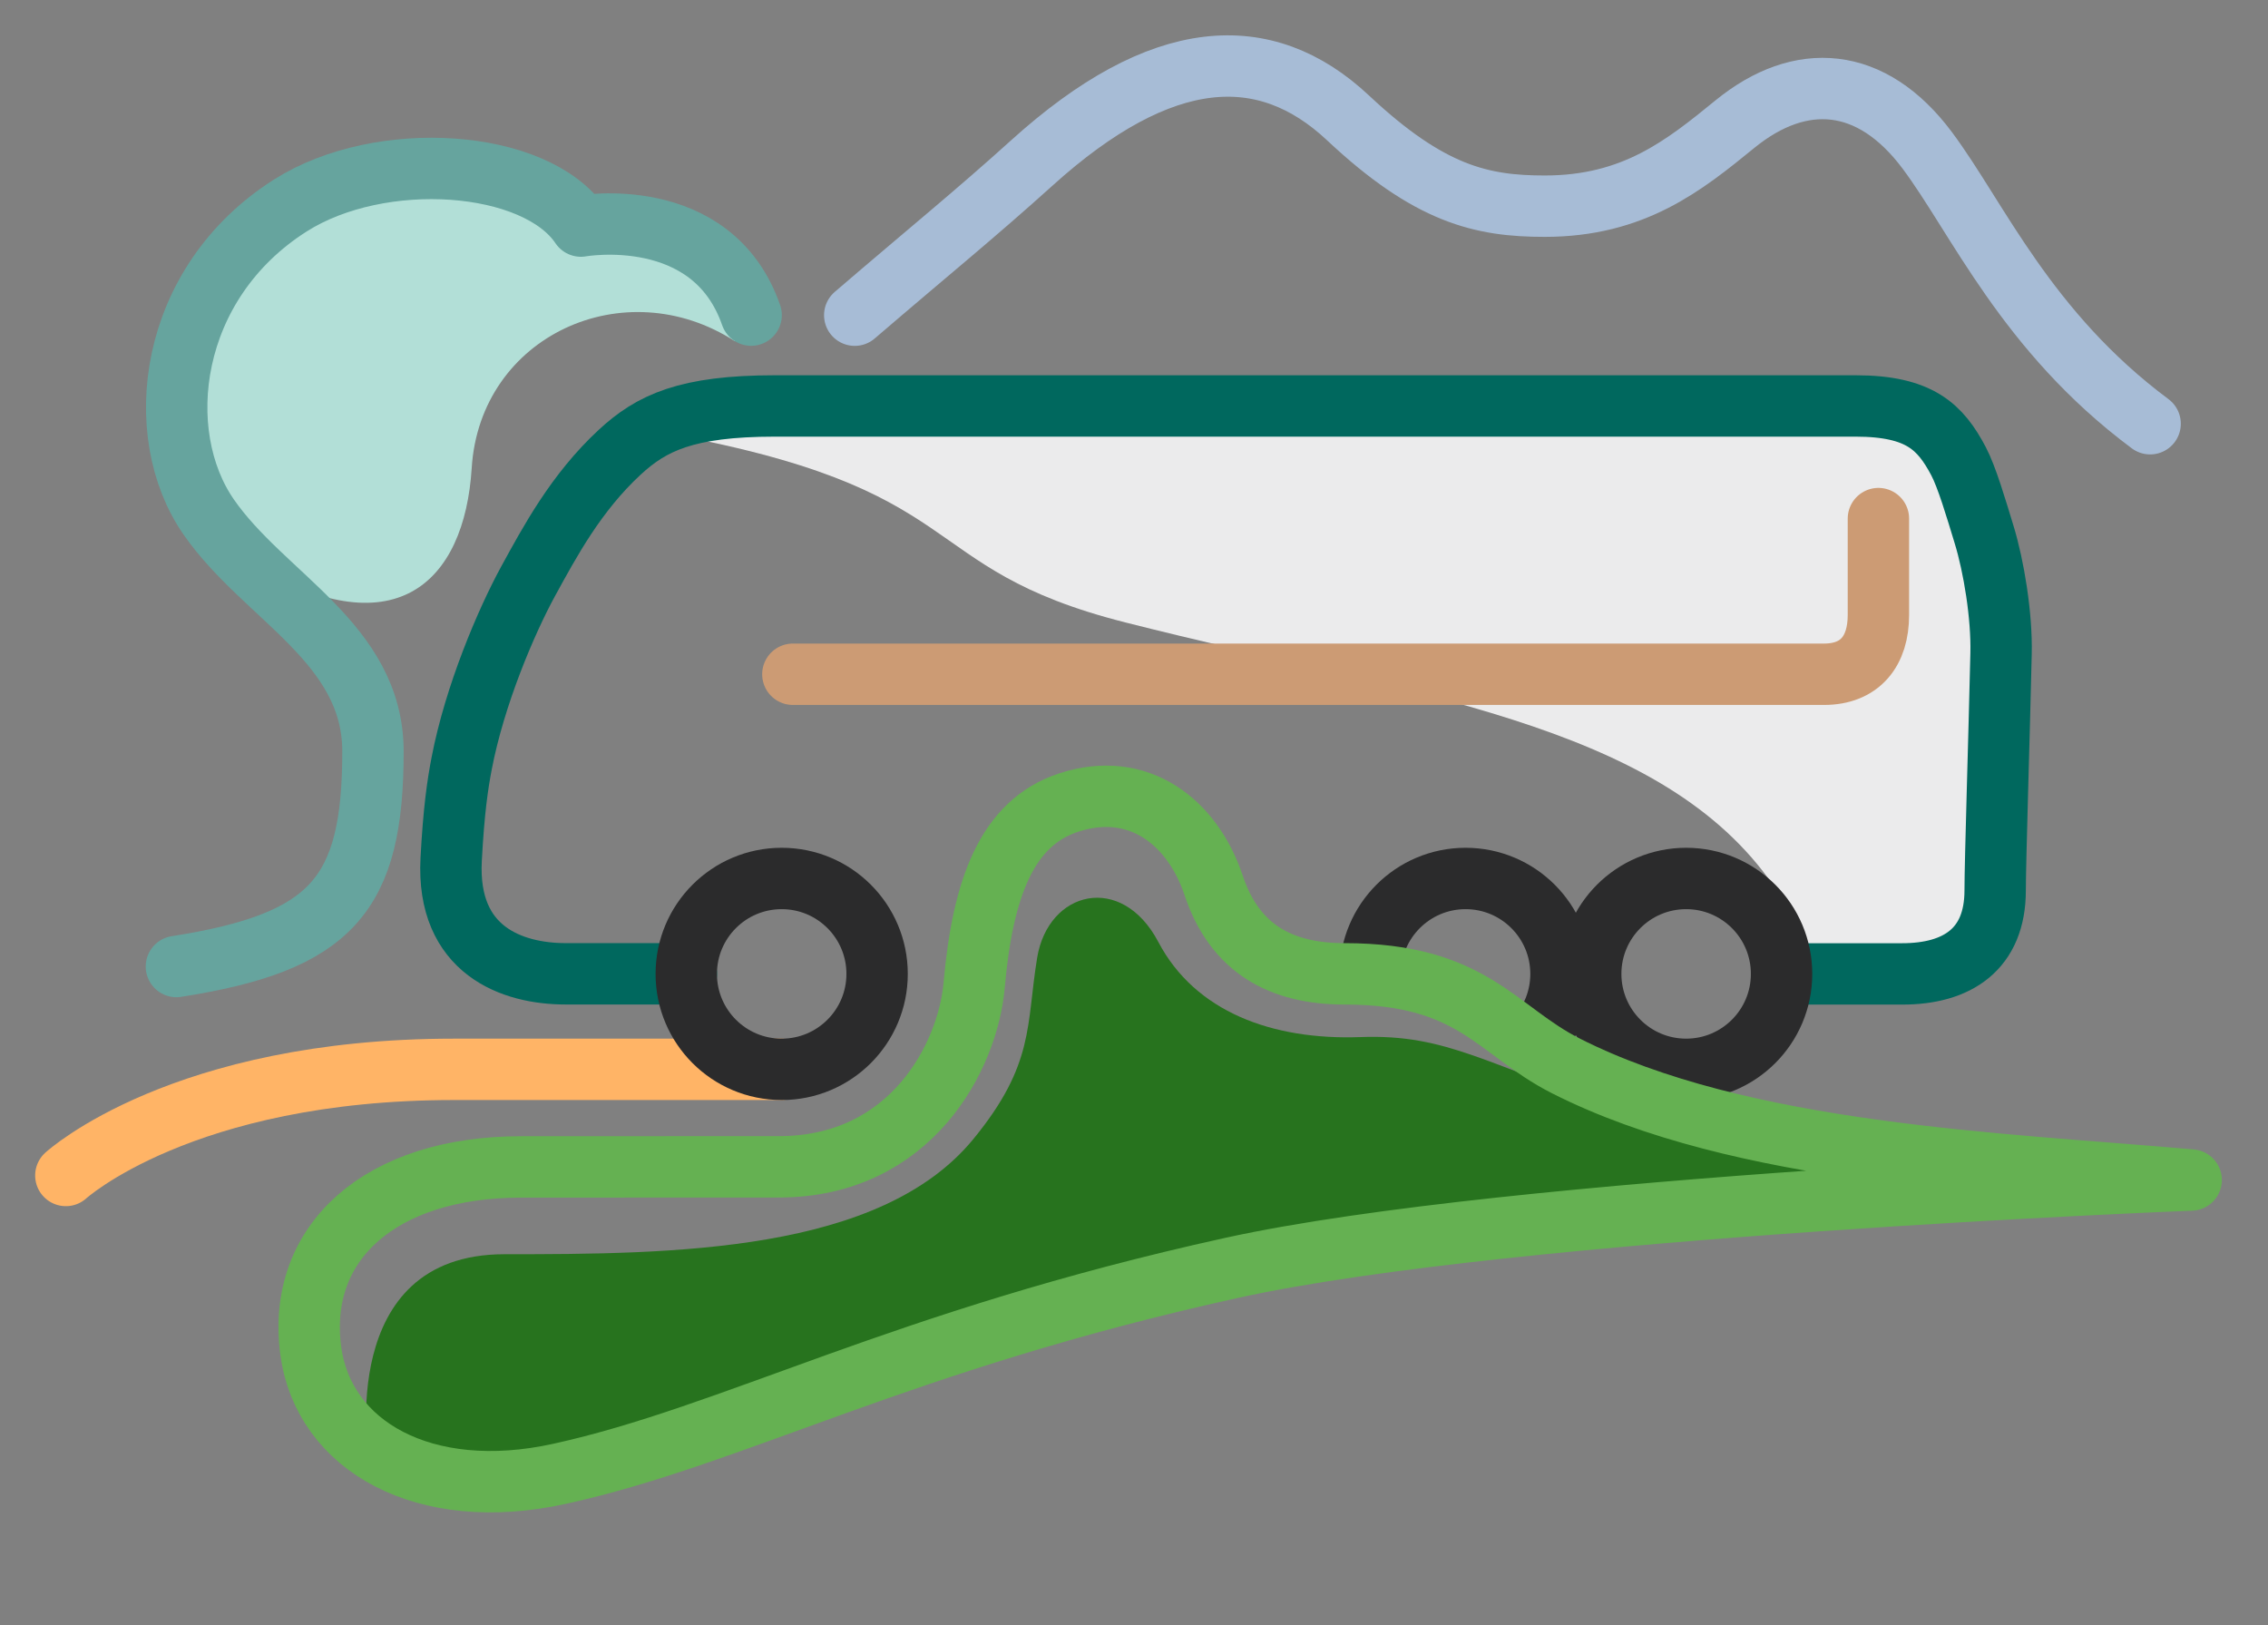
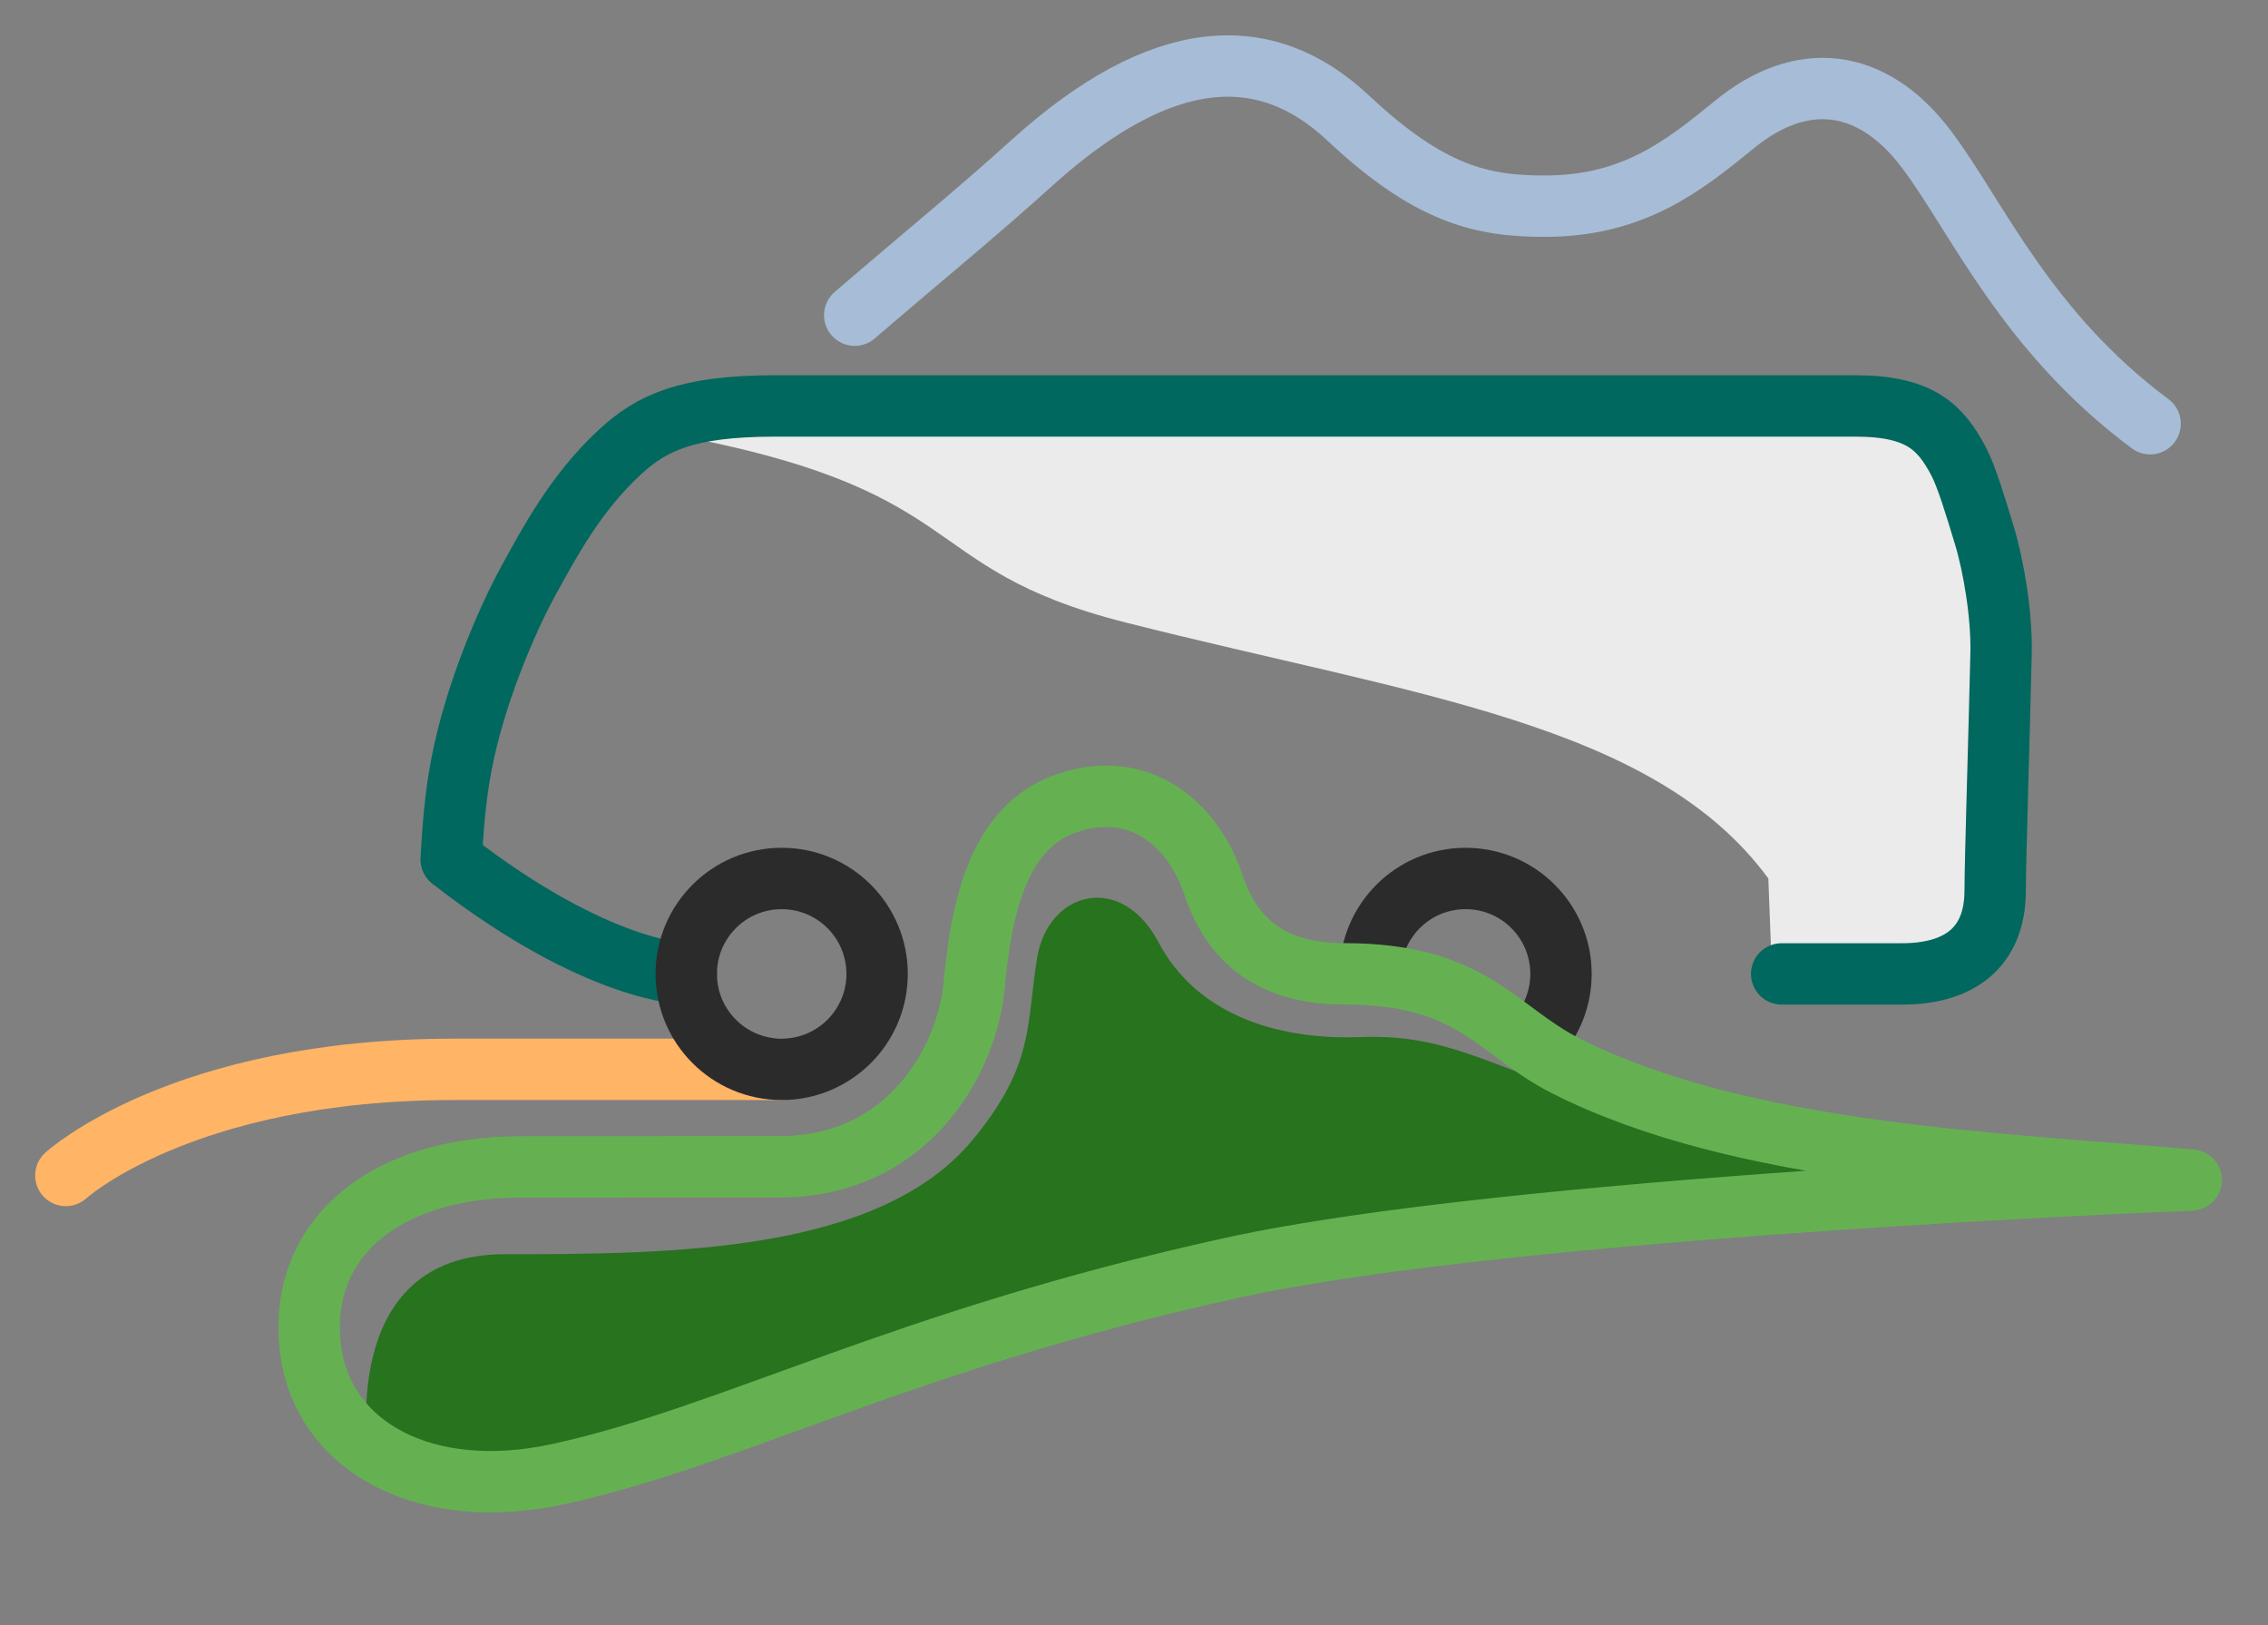
<svg xmlns="http://www.w3.org/2000/svg" fill="none" viewBox="0 0 67 48" height="48" width="67">
  <rect x="0" y="0" width="67" height="48" fill="#808080" stroke="none" />
-   <path fill="#B2DFD7" d="M7.281 16.57C11.655 19.254 13.722 17.213 13.935 13.826C14.179 9.912 18.458 7.973 21.714 10.082C21.714 10.082 20.767 6.196 17.406 6.649C17.406 6.649 13.729 4.495 10.523 5.254C7.318 6.013 4.958 8.355 5.214 10.766C5.471 13.176 7.281 16.57 7.281 16.57Z" />
  <path fill="#27731E" d="M28.756 33.643C30.569 31.431 30.313 30.276 30.639 28.291C30.965 26.306 33.134 25.764 34.219 27.824C35.305 29.886 37.582 30.728 40.188 30.633C42.792 30.537 43.878 31.46 48.108 32.843C52.339 34.226 55.484 35.094 55.484 35.094L34.546 38.133L17.835 43.449L10.89 43.016C10.89 43.016 9.913 37.047 14.905 37.047C19.895 37.047 26.005 37.001 28.756 33.643Z" />
  <path fill="#EBEBEC" d="M19.359 12.743C28.909 14.414 26.847 16.764 33.248 18.386C41.785 20.547 48.873 21.359 52.239 25.948L52.347 28.767L58.749 28.549L59.114 19.304L57.124 12.513L20.278 11.991L19.359 12.743Z" />
  <path stroke-linejoin="round" stroke-linecap="round" stroke-miterlimit="10" stroke-width="1.813" stroke="#FFB466" d="M23.092 31.586C19.775 31.586 16.959 31.586 13.414 31.586C5.371 31.586 1.945 34.721 1.945 34.721" />
-   <path stroke-linejoin="round" stroke-linecap="round" stroke-miterlimit="10" stroke-width="1.813" stroke="#00685E" d="M52.633 28.767C52.633 28.767 55.227 28.767 56.194 28.767C57.821 28.767 58.94 28.039 58.94 26.299C58.94 25.46 59.056 21.838 59.114 19.307C59.141 18.185 58.899 16.725 58.616 15.799C58.372 14.999 58.104 14.09 57.855 13.618C57.325 12.62 56.716 11.991 54.816 11.991C54.045 11.991 30.212 11.991 22.889 11.991C20.276 11.991 19.241 12.494 18.308 13.357C17.01 14.559 16.241 16.004 15.6 17.172C14.96 18.345 14.024 20.53 13.637 22.556C13.521 23.158 13.405 23.929 13.328 25.387C13.185 28.087 15.143 28.764 16.707 28.764C17.67 28.764 20.276 28.764 20.276 28.764" />
+   <path stroke-linejoin="round" stroke-linecap="round" stroke-miterlimit="10" stroke-width="1.813" stroke="#00685E" d="M52.633 28.767C52.633 28.767 55.227 28.767 56.194 28.767C57.821 28.767 58.94 28.039 58.94 26.299C58.94 25.46 59.056 21.838 59.114 19.307C59.141 18.185 58.899 16.725 58.616 15.799C58.372 14.999 58.104 14.09 57.855 13.618C57.325 12.62 56.716 11.991 54.816 11.991C54.045 11.991 30.212 11.991 22.889 11.991C20.276 11.991 19.241 12.494 18.308 13.357C17.01 14.559 16.241 16.004 15.6 17.172C14.96 18.345 14.024 20.53 13.637 22.556C13.521 23.158 13.405 23.929 13.328 25.387C17.67 28.764 20.276 28.764 20.276 28.764" />
  <path stroke-linejoin="round" stroke-linecap="round" stroke-miterlimit="10" stroke-width="1.813" stroke="#2B2B2C" d="M20.273 28.767C20.273 27.21 21.535 25.948 23.092 25.948C24.649 25.948 25.911 27.21 25.911 28.767C25.911 30.324 24.649 31.586 23.092 31.586C21.535 31.586 20.273 30.324 20.273 28.767Z" />
-   <path stroke-linejoin="round" stroke-linecap="round" stroke-miterlimit="10" stroke-width="1.813" stroke="#2B2B2C" d="M46.992 28.767C46.992 27.21 48.254 25.948 49.811 25.948C51.368 25.948 52.63 27.21 52.63 28.767C52.63 30.324 51.368 31.586 49.811 31.586C48.254 31.586 46.992 30.324 46.992 28.767Z" />
  <path stroke-linejoin="round" stroke-linecap="round" stroke-miterlimit="10" stroke-width="1.813" stroke="#2B2B2C" d="M40.477 28.767C40.477 27.21 41.739 25.948 43.295 25.948C44.852 25.948 46.114 27.21 46.114 28.767C46.114 29.483 45.846 30.138 45.408 30.633" />
  <path stroke-linejoin="round" stroke-linecap="round" stroke-miterlimit="10" stroke-width="1.813" stroke="#A7BCD6" d="M25.25 9.31C27.455 7.417 28.794 6.337 30.484 4.811C34.318 1.347 37.374 1.187 39.821 3.481C42.231 5.742 43.769 6.09 45.633 6.09C48.263 6.09 49.75 4.891 51.254 3.665C53.188 2.089 55.288 2.239 56.932 4.439C58.422 6.433 59.855 9.791 63.518 12.516" />
-   <path stroke-linejoin="round" stroke-linecap="round" stroke-miterlimit="10" stroke-width="1.813" stroke="#66A49E" d="M5.211 28.549C9.807 27.829 11.018 26.439 11.018 22.196C11.018 18.993 7.807 17.634 6.166 15.272C4.452 12.806 4.957 8.363 8.583 6.066C11.24 4.383 15.831 4.695 17.161 6.678C17.161 6.678 21.034 5.981 22.19 9.308" />
  <path stroke-linejoin="round" stroke-linecap="round" stroke-miterlimit="10" stroke-width="1.813" stroke="#65B152" d="M23.009 34.465C26.919 34.465 28.592 31.206 28.778 29.101C29.032 26.216 29.752 24.307 31.561 23.709C33.637 23.025 35.233 24.287 35.854 26.156C36.478 28.025 37.841 28.765 39.72 28.765C43.513 28.765 44.202 30.44 46.25 31.48C51.447 34.117 59.058 34.354 64.73 34.855C64.73 34.855 44.669 35.626 36.381 37.451C26.595 39.605 21.682 42.402 16.528 43.534C12.532 44.411 9.548 42.712 9.179 39.886C8.76 36.694 11.243 34.468 15.394 34.468C19.545 34.465 23.009 34.465 23.009 34.465Z" />
-   <path stroke-linejoin="round" stroke-linecap="round" stroke-miterlimit="10" stroke-width="1.813" stroke="#CC9B74" d="M23.422 19.916C23.422 19.916 53.066 19.916 53.883 19.916C54.95 19.916 55.491 19.232 55.491 18.166C55.491 17.351 55.491 15.318 55.491 15.318" />
</svg>